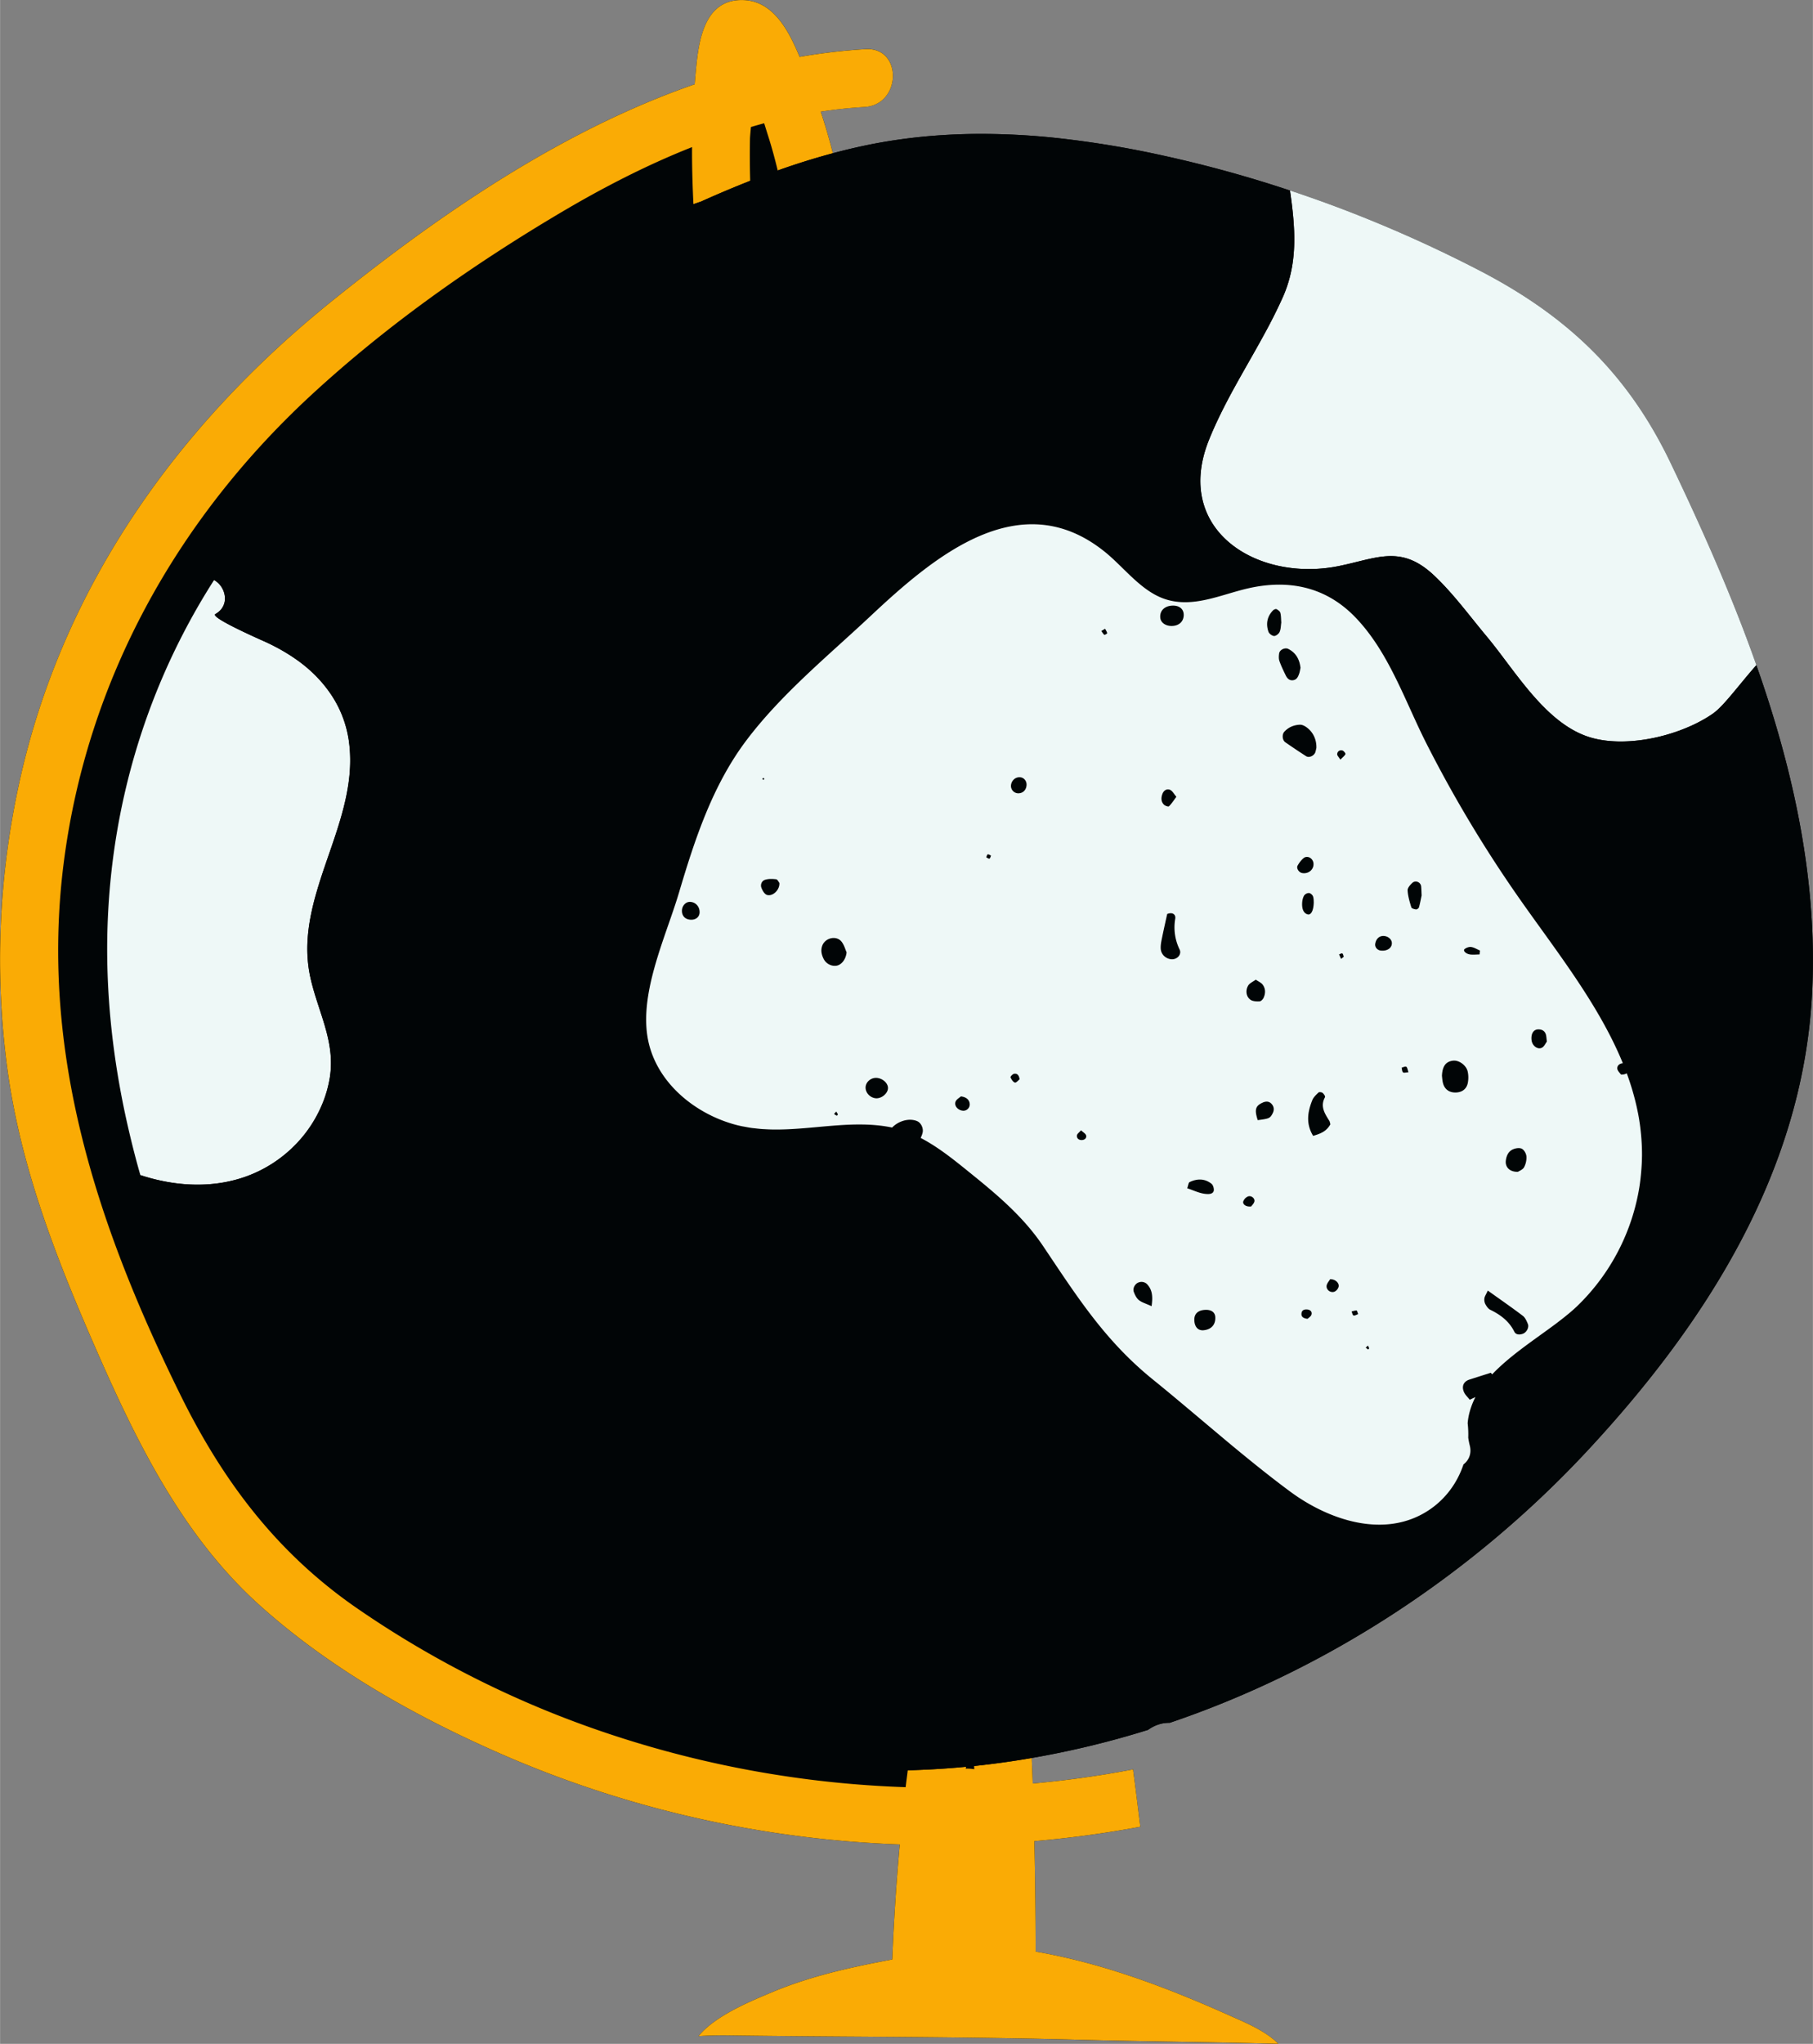
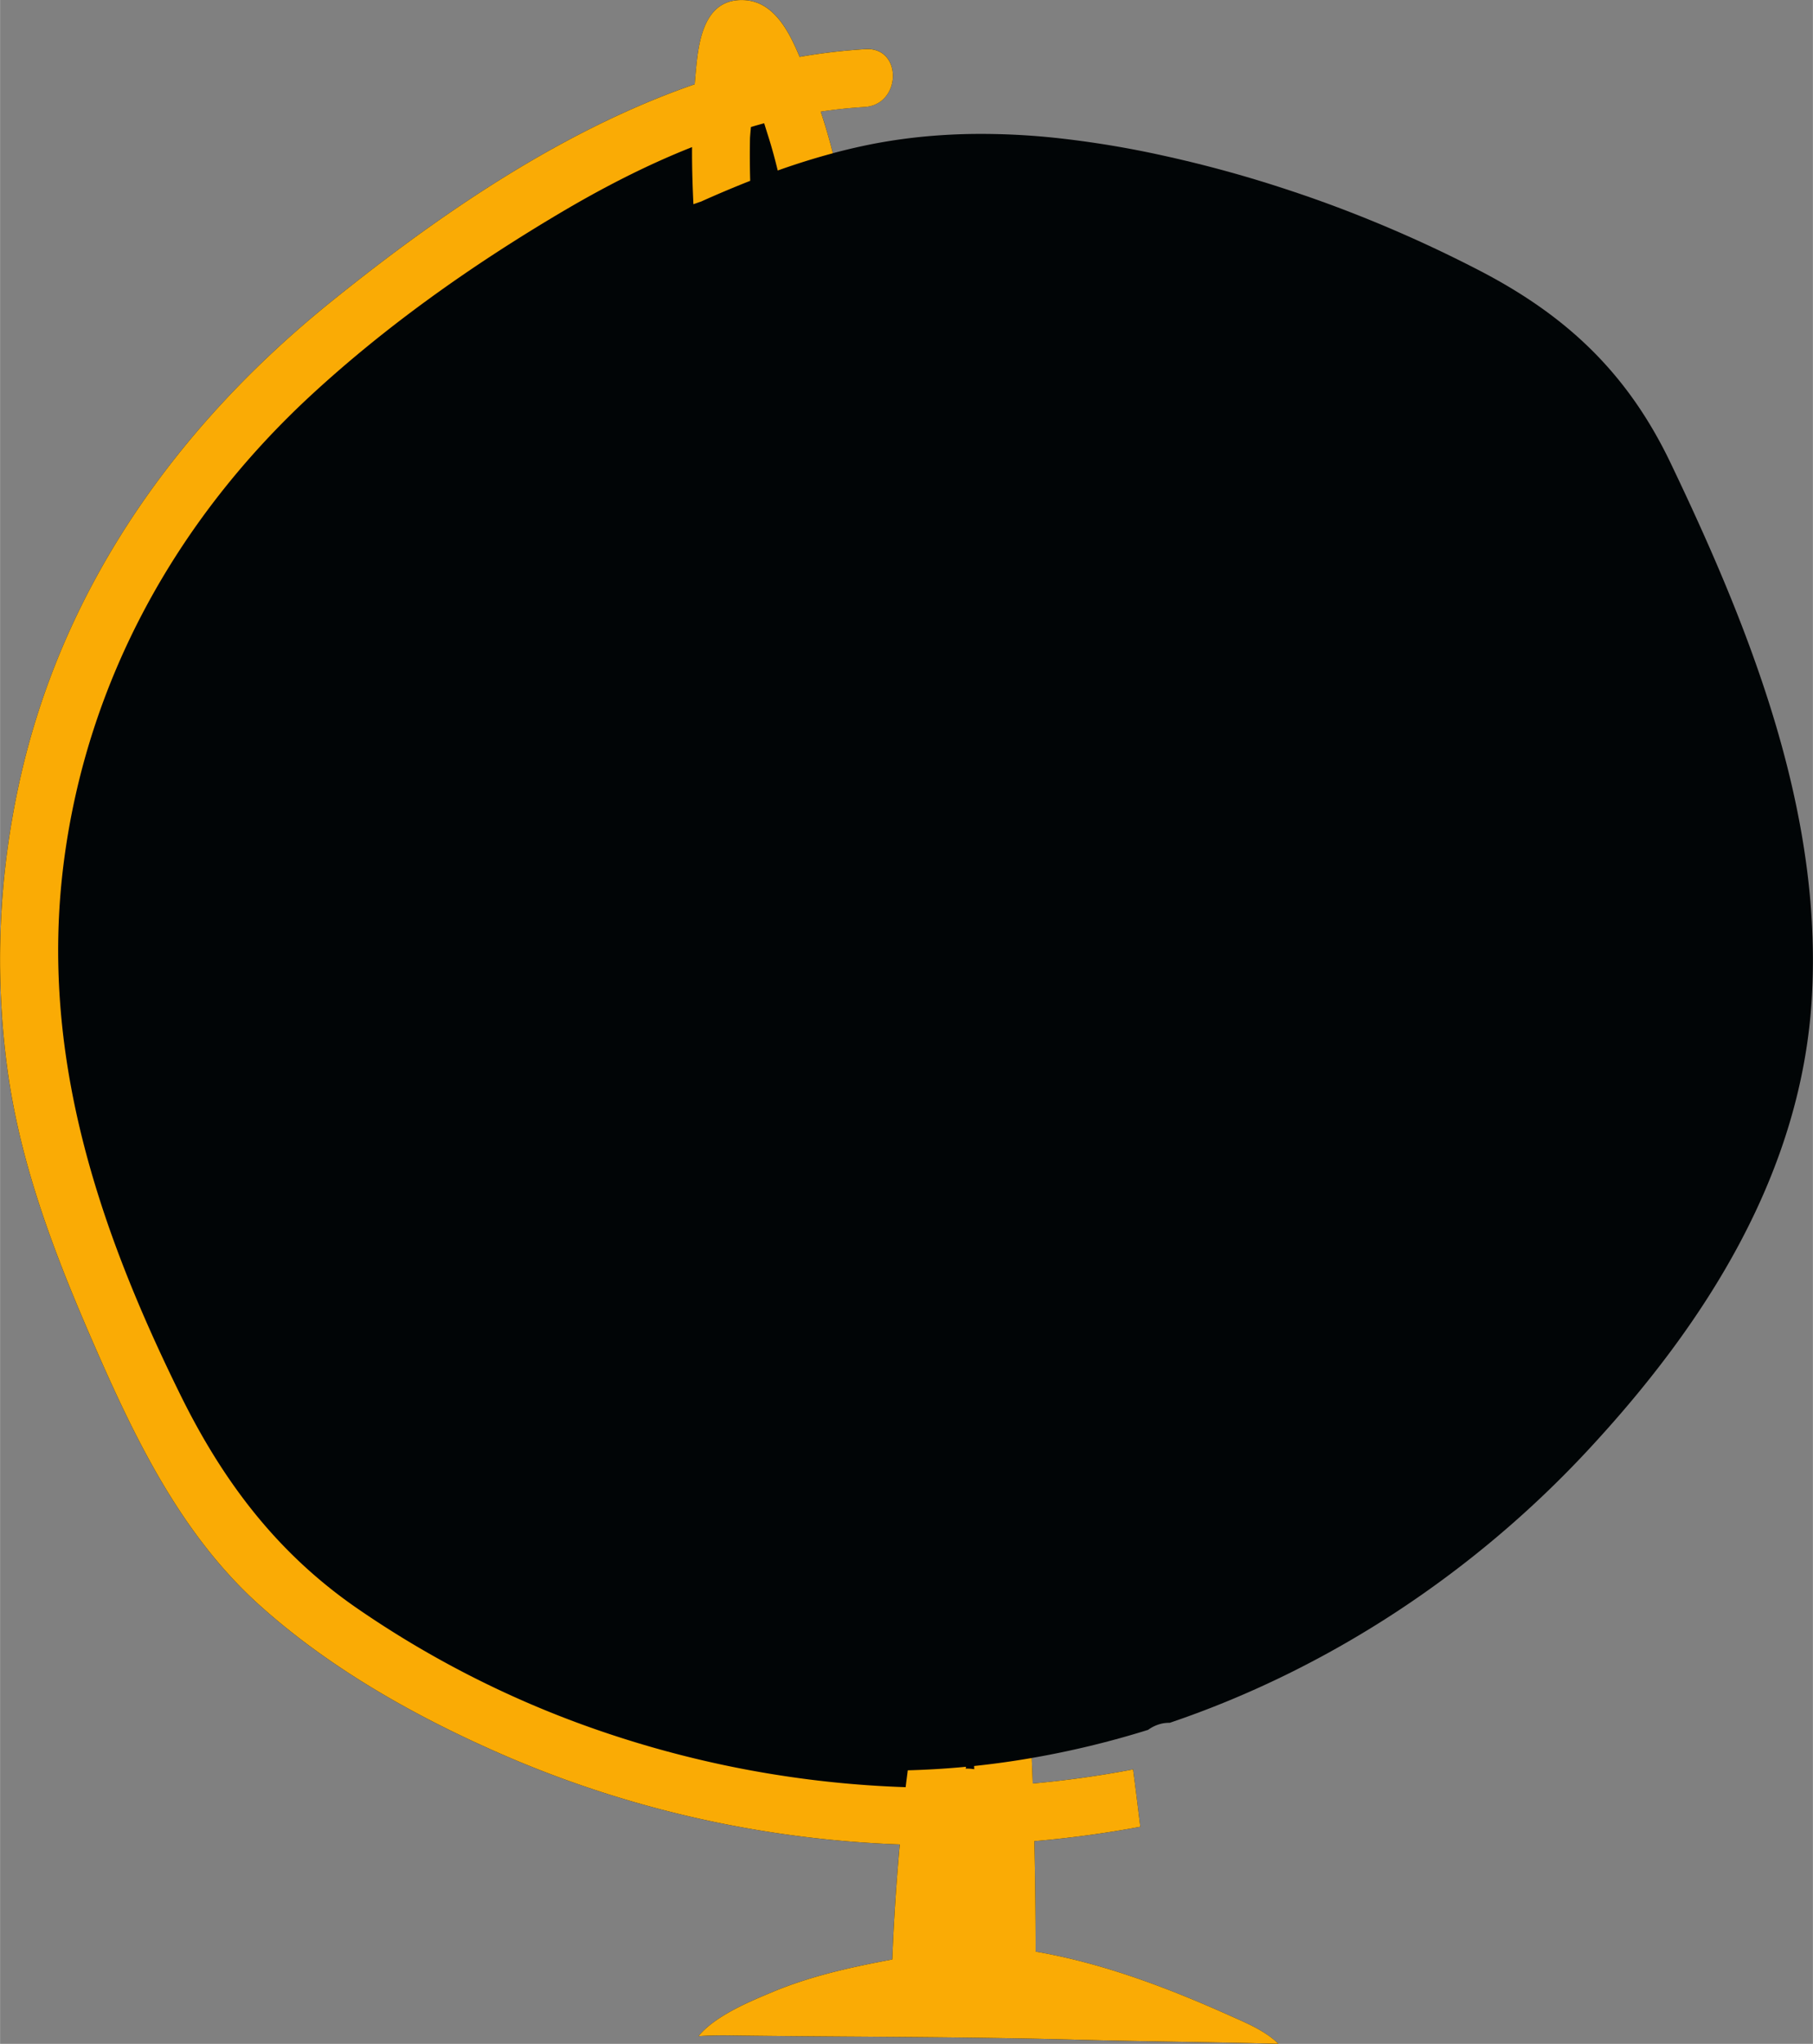
<svg xmlns="http://www.w3.org/2000/svg" width="35.463" height="39.957" x="473.029" y="363.531" viewBox="29.002 19.998 141.996 160.003">
  <rect x="29.002" y="19.998" width="141.996" height="160.003" fill="#808080" stroke="none" />
  <style>
.background5f8ffacb-2c2a-4e44-8adc-5d1701aff9b4 {
    fill: #010506;
    fill-opacity: 1;
}
.icon25f8ffacb-2c2a-4e44-8adc-5d1701aff9b4 {
    fill: #EEF8F7;
    fill-opacity: 1;
}
.icon25f8ffacb-2c2a-4e44-8adc-5d1701aff9b4 {
    fill: #EEF8F7;
    fill-opacity: 1;
}
.icon35f8ffacb-2c2a-4e44-8adc-5d1701aff9b4 {
    fill: #FAAB05;
    fill-opacity: 1;
}
.background5f8ffacb-2c2a-4e44-8adc-5d1701aff9b4 {
    fill: #010506;
    fill-opacity: 1;
}
.icon25f8ffacb-2c2a-4e44-8adc-5d1701aff9b4 {
    fill: #EEF8F7;
    fill-opacity: 1;
}
</style>
  <g transform="matrix(1 0 0 1 0 0)">
    <g>
      <path d="M166.567 72.07a114.85 114.85 0 0 0-1.131-3.067c-1.682-4.367-3.611-8.634-5.592-12.77-3.347-6.988-8.092-11.493-14.939-15.042a103.119 103.119 0 0 0-11.659-5.156 99.013 99.013 0 0 0-3.208-1.122 97.393 97.393 0 0 0-9.969-2.742 77.051 77.051 0 0 0-8.055-1.342 55.534 55.534 0 0 0-6.964-.343 47.382 47.382 0 0 0-3.035.148 42.881 42.881 0 0 0-4.687.639 46.903 46.903 0 0 0-3.094.72 43.661 43.661 0 0 0-.952-3.259 38.387 38.387 0 0 1 3.44-.364c2.895-.17 2.989-4.699.071-4.528a46.007 46.007 0 0 0-5.162.607c-.857-2.064-2.051-4.335-4.348-4.446-2.905-.141-3.494 2.726-3.73 5.018a63.264 63.264 0 0 0-.142 1.572C72.953 30.212 63.347 36.83 54.916 43.63c-12.038 9.709-21.055 22.347-24.401 37.596a64.542 64.542 0 0 0-.953 22.38c1.05 7.869 3.937 15.158 7.114 22.38 3.147 7.152 6.719 14.332 12.618 19.645 5.51 4.962 12.203 8.728 18.972 11.685 9.888 4.32 20.501 6.685 31.207 7.073a178.162 178.162 0 0 0-.59 9.007c-3.223.599-6.439 1.306-9.468 2.582-1.481.624-4.379 1.784-5.708 3.419a33.695 33.695 0 0 1 2.211-.056c3.056.041 6.111.068 9.167.089 6.145.042 12.286.085 18.429.251 5.162.14 10.387.17 15.609.32-.977-1.003-2.56-1.653-3.626-2.133-4.946-2.224-10.053-4.17-15.384-5.09a415.407 415.407 0 0 0-.1-8.647 85.311 85.311 0 0 0 8.298-1.125c-.179-1.461-.355-2.922-.552-4.38-.005-.037-.003-.074-.008-.111a79.674 79.674 0 0 1-7.865 1.104c-.023-.666-.051-1.331-.077-1.997a71.505 71.505 0 0 0 9.113-2.202 2.945 2.945 0 0 1 1.004-.474c.221-.057.456-.08.695-.079 12.379-4.187 23.748-11.668 32.731-21.32 9.247-9.936 16.832-21.787 17.573-35.662.474-8.817-1.42-17.485-4.358-25.815z" data-color="1" class="background5f8ffacb-2c2a-4e44-8adc-5d1701aff9b4" />
-       <path d="M37.395 94.931c.049 4.477.632 9.013 1.675 13.495.278 1.193.578 2.382.921 3.565 1.432.47 2.918.738 4.39.749.981.007 1.955-.1 2.902-.339a10.232 10.232 0 0 0 4.671-2.605 10.096 10.096 0 0 0 2.413-3.681 9.252 9.252 0 0 0 .459-1.713c.327-1.96-.228-3.67-.801-5.424-.156-.478-.314-.96-.455-1.451a15.949 15.949 0 0 1-.256-.996 9.294 9.294 0 0 1-.114-.6 10.761 10.761 0 0 1-.106-2.364c.035-.585.113-1.165.221-1.742s.247-1.151.407-1.723c.212-.763.46-1.522.718-2.281.258-.759.527-1.518.78-2.278.316-.951.608-1.906.826-2.87.087-.386.162-.773.223-1.162.09-.583.147-1.171.158-1.764a11.1 11.1 0 0 0-.109-1.796 8.704 8.704 0 0 0-1.48-3.719 10.187 10.187 0 0 0-1.623-1.815c-.249-.22-.507-.428-.774-.625a15.124 15.124 0 0 0-2.571-1.507c-.076-.036-.394-.176-.82-.369a63.734 63.734 0 0 1-.704-.325 37.71 37.71 0 0 1-1.143-.557c-.857-.438-1.537-.85-1.33-.966.149-.084.273-.18.375-.286a1.336 1.336 0 0 0 .357-.719c.01-.065.015-.13.016-.195a1.693 1.693 0 0 0-.855-1.465 52.35 52.35 0 0 0-2.532 4.409c-3.934 7.684-5.936 16.252-5.839 25.119z" data-color="2" class="icon25f8ffacb-2c2a-4e44-8adc-5d1701aff9b4" />
-       <path d="M130.36 38.068c.014.349.017.698.008 1.046-.009.348-.031.696-.069 1.044a10.256 10.256 0 0 1-.829 3.119 40.712 40.712 0 0 1-1.402 2.804c-.25.46-.505.918-.763 1.375-.515.914-1.04 1.824-1.546 2.742a47.103 47.103 0 0 0-1.437 2.79c-.221.473-.431.951-.626 1.435-.089.22-.168.438-.239.653-.424 1.288-.526 2.471-.37 3.531.052.353.133.693.24 1.019.695 2.117 2.501 3.635 4.771 4.386.349.116.71.213 1.079.292.922.197 1.898.276 2.892.229a11.811 11.811 0 0 0 1.798-.224c1.686-.342 3.016-.838 4.32-.771.435.023.866.108 1.307.282.588.233 1.192.624 1.842 1.238 1.51 1.426 2.781 3.175 4.111 4.764.277.332.557.687.842 1.057.284.37.572.755.867 1.146 1.767 2.344 3.756 4.894 6.379 5.693.733.223 1.547.326 2.396.327 1.909.004 3.987-.504 5.685-1.3a11.36 11.36 0 0 0 1.07-.571 9.06 9.06 0 0 0 .481-.313 4.99 4.99 0 0 0 .702-.63c.763-.797 1.698-2.033 2.7-3.163-.362-1.027-.74-2.05-1.131-3.067-1.682-4.367-3.611-8.634-5.592-12.77-3.348-6.988-8.092-11.493-14.939-15.042a103.119 103.119 0 0 0-11.659-5.156 99.013 99.013 0 0 0-3.208-1.122c.05.352.098.704.142 1.055.083.704.151 1.403.178 2.102z" data-color="2" class="icon25f8ffacb-2c2a-4e44-8adc-5d1701aff9b4" />
      <path d="M100.099 158.586c-.054.44-.115.88-.166 1.321a82.071 82.071 0 0 1-23.834-4.375 78.24 78.24 0 0 1-19.193-9.67c-6.224-4.31-10.444-9.905-13.768-16.644-6.493-13.165-11.032-26.759-9.161-41.592 1.809-14.334 8.876-26.999 19.44-36.74C59.302 45.46 65.941 40.78 72.82 36.699c3.332-1.976 6.793-3.767 10.384-5.185-.011 1.49.035 2.98.106 4.469.099-.033.197-.066.296-.101.098-.035.197-.07.296-.101a88.351 88.351 0 0 1 3.855-1.627 71.046 71.046 0 0 1-.016-3.297c.003-.156.034-.488.075-.918.345-.099.689-.2 1.036-.291.113.362.223.715.325 1.036.281.88.519 1.769.737 2.662a55.917 55.917 0 0 1 4.319-1.35 43.661 43.661 0 0 0-.952-3.259 38.387 38.387 0 0 1 3.44-.364c2.895-.17 2.989-4.699.071-4.528a45.776 45.776 0 0 0-5.162.607c-.857-2.064-2.051-4.335-4.348-4.446-2.905-.141-3.494 2.726-3.73 5.018a63.62 63.62 0 0 0-.142 1.571C72.953 30.212 63.347 36.83 54.916 43.63c-12.038 9.709-21.055 22.347-24.401 37.596a64.517 64.517 0 0 0-.952 22.38c1.05 7.869 3.937 15.158 7.114 22.38 3.147 7.152 6.719 14.332 12.618 19.645 5.51 4.962 12.203 8.728 18.972 11.685 9.888 4.32 20.501 6.685 31.207 7.073a178.162 178.162 0 0 0-.59 9.007c-3.223.599-6.439 1.306-9.468 2.582-1.481.624-4.379 1.784-5.708 3.418a33.695 33.695 0 0 1 2.211-.056c3.056.041 6.111.068 9.167.089 6.145.042 12.286.085 18.429.251 5.162.14 10.387.17 15.609.32-.977-1.003-2.56-1.653-3.626-2.132-4.946-2.224-10.053-4.17-15.384-5.09a415.407 415.407 0 0 0-.1-8.647 85.353 85.353 0 0 0 8.298-1.125c-.179-1.461-.355-2.922-.552-4.38-.005-.037-.003-.074-.008-.111a79.674 79.674 0 0 1-7.865 1.104c-.023-.666-.051-1.331-.077-1.997a68.552 68.552 0 0 1-4.513.627l.01.252a3.24 3.24 0 0 0-.668-.044l.019-.147a66.425 66.425 0 0 1-4.559.276z" data-color="3" class="icon35f8ffacb-2c2a-4e44-8adc-5d1701aff9b4" />
-       <path d="M166.567 72.07c-1.002 1.13-1.937 2.366-2.7 3.163-.254.266-.49.482-.702.63a9.732 9.732 0 0 1-.481.313c-.334.203-.692.394-1.07.571-1.698.796-3.776 1.303-5.685 1.3-.848-.002-1.663-.104-2.396-.327-2.623-.799-4.612-3.349-6.379-5.693-.295-.391-.583-.776-.867-1.146a31.04 31.04 0 0 0-.842-1.057c-1.329-1.589-2.601-3.338-4.111-4.764-.65-.614-1.254-1.005-1.842-1.238a4.05 4.05 0 0 0-1.307-.282c-1.304-.068-2.634.429-4.32.771-.6.122-1.202.196-1.798.224a11.322 11.322 0 0 1-2.892-.229 10.246 10.246 0 0 1-1.079-.292c-2.27-.751-4.077-2.269-4.771-4.386a6.228 6.228 0 0 1-.24-1.019c-.156-1.06-.054-2.243.37-3.531.071-.215.15-.432.239-.653.195-.484.405-.962.626-1.435.443-.946.931-1.872 1.437-2.79.506-.918 1.031-1.828 1.546-2.742.258-.457.513-.915.763-1.375.499-.921.976-1.851 1.402-2.804.464-1.037.716-2.077.829-3.119.038-.347.06-.695.069-1.044.009-.348.006-.697-.008-1.046a24.931 24.931 0 0 0-.182-2.1 48.459 48.459 0 0 0-.142-1.055 97.393 97.393 0 0 0-9.969-2.742 77.051 77.051 0 0 0-8.055-1.342 55.534 55.534 0 0 0-6.964-.343 47.382 47.382 0 0 0-3.035.148 42.914 42.914 0 0 0-4.687.639 46.903 46.903 0 0 0-3.094.72 55.917 55.917 0 0 0-4.319 1.35c-.723.257-1.442.527-2.157.808a88.351 88.351 0 0 0-3.855 1.627c-.099.031-.197.067-.296.101-.098.035-.197.069-.296.101-4.842 1.591-9.516 3.939-13.933 6.766 0 .025.009.048.002.074-.039.163-.183.3-.358.571-.077-.108-.149-.194-.214-.275-6.517 4.254-12.455 9.547-17.489 15.042a53.145 53.145 0 0 0-5.556 7.242c.517.282.864.878.855 1.465a1.318 1.318 0 0 1-.373.914 1.618 1.618 0 0 1-.375.286c-.208.117.473.528 1.33.966.367.188.767.38 1.143.557.251.118.491.228.704.325.426.194.744.334.82.369.898.422 1.771.915 2.571 1.507.267.197.525.405.774.625a10.187 10.187 0 0 1 1.623 1.815 8.684 8.684 0 0 1 1.48 3.719 11.1 11.1 0 0 1 .109 1.796c-.012.593-.068 1.18-.158 1.764-.06.389-.135.776-.223 1.162-.218.964-.51 1.919-.826 2.87-.253.761-.521 1.519-.78 2.278a42.577 42.577 0 0 0-.718 2.281 20.985 20.985 0 0 0-.407 1.723 14.203 14.203 0 0 0-.221 1.742c-.047.779-.02 1.567.106 2.364.032.199.07.399.114.6.075.337.162.668.256.996.142.491.299.972.455 1.451.573 1.754 1.128 3.464.801 5.424a9.331 9.331 0 0 1-.459 1.713 10.088 10.088 0 0 1-3.075 4.272 10.203 10.203 0 0 1-4.009 2.014c-.947.238-1.921.346-2.902.339-1.471-.011-2.958-.279-4.39-.749a71.443 71.443 0 0 0 5.191 12.946c.053-.369.352-.629.706-.603.31.023.533.3.506.631-.032.397-.324.654-.704.622a.525.525 0 0 1-.191-.059c5.434 10.238 13.35 19.194 22.988 25.099.051-.344.158-.687.297-1.028.091-.224.299-.408.479-.585.049-.048.203-.031.284.008.082.039.141.137.196.219.026.039.044.114.025.149-.394.719-.004 1.285.354 1.859.026.042.03.099.073.253-.019.034-.04.063-.061.094 3.511 1.984 7.233 3.572 11.136 4.671 6.24 1.757 12.566 2.481 18.83 2.32a66.85 66.85 0 0 0 4.56-.276c.213-.02.426-.039.639-.061a68.458 68.458 0 0 0 4.513-.627 71.505 71.505 0 0 0 9.113-2.202 2.945 2.945 0 0 1 1.004-.474c.221-.057.456-.08.695-.079 12.379-4.187 23.748-11.668 32.731-21.32 9.247-9.936 16.832-21.787 17.573-35.662.478-8.817-1.416-17.485-4.354-25.815zm-41.976-28.272c.08.089.253.202.305.355.095.28-.08.553-.325.568-.222.014-.389-.086-.437-.32-.057-.278.097-.531.457-.603zm-78.01 21.096c-.046-.078-.136-.162-.126-.231.009-.062.129-.107.2-.16.047.078.136.162.125.232-.009.061-.128.107-.199.159zM51.4 69.33c-.062.169-.197.371-.35.434-.223.093-.492.074-.642.092-.202-.016-.303-.02-.403-.032-.284-.034-.551-.267-.485-.465.059-.177.182-.429.322-.464.378-.094.781-.114 1.174-.115.234-.002.464.332.384.55zm1.089 43.854c-.097-.078-.162-.198-.239-.302l.298-.177c.06.118.135.228.163.348.006.029-.196.152-.222.131zm6.492-37.235-.1.071-.006-.124.106.053zm-2.111 35.903c-.056-.542.322-.928.936-.956.571-.026.927.283.899.781-.027.488-.388.803-.929.811-.49.009-.866-.256-.906-.636zm.168 13.781c.102-.27.345-.425.597-.315.19.083.309.329.496.544-.225.299-.38.547-.584.747-.047.046-.296-.037-.387-.127-.24-.239-.235-.55-.122-.849zm.669 12.945c-.422-.049-.775-.382-.802-.818-.016-.251.031-.511.081-.761.131-.654.281-1.303.423-1.958.379-.165.69.006.632.365a3.94 3.94 0 0 0 .34 2.408c.192.402-.209.818-.674.764zm3.499-75.549c-.078-.033-.146-.091-.217-.139.069-.052.137-.104.207-.155.043.073.091.144.124.222.003.008-.089.082-.114.072zm1.221-5.487c-.371-.054-.647-.403-.566-.753.063-.274.261-.423.546-.433a.611.611 0 0 1 .641.671.56.56 0 0 1-.621.515zm2.541 84.041c-.055.126-.206.286-.321.292-.238.012-.53.001-.712-.125-.337-.234-.412-.727-.177-1.115.114-.189.371-.293.592-.457.216.15.418.232.533.38.237.309.237.679.085 1.025zm.817-28.31c-.157-.007-.39-.18-.442-.332-.21-.615-.11-1.196.362-1.675.062-.063.207-.125.267-.095.122.062.273.172.303.29.062.241.052.5.073.763-.037.241-.031.511-.131.732-.067.149-.288.324-.432.317zm.394 1.367c.043-.296.46-.483.717-.353.604.305.88.819.956 1.48-.03.138-.049.291-.097.434-.082.244-.183.491-.479.534-.298.043-.471-.148-.585-.386-.176-.366-.356-.734-.49-1.116-.063-.18-.051-.399-.022-.593zm1.447 16.607c.122-.215.279-.43.469-.584.295-.241.737.007.774.409.045.484-.399.857-.9.757-.246-.051-.46-.377-.343-.582zm.791 3.822c-.296-.077-.462-.386-.435-.89.01-.199.055-.416.152-.585a.487.487 0 0 1 .38-.199c.115.007.276.144.317.259.067.187.052.402.059.474-.015.654-.22 1.007-.473.941zm.609-12.731c-.08.296-.487.502-.733.345a53.815 53.815 0 0 1-1.631-1.091c-.241-.167-.27-.61-.077-.823.328-.359.746-.529 1.219-.55.141-.006.303.06.427.138.571.355.892.997.865 1.685-.023.098-.044.198-.07.296zm42.772-71.362c.069-.288.343-.456.699-.43.339.025.573.289.53.6-.054.395-.344.634-.728.599-.376-.034-.597-.372-.501-.769zm-5.026 5.35c.311-.591 1.244-.754 1.742-.295.205.189.276.44.184.706a1.202 1.202 0 0 1-1.197.809c-.633-.032-1.017-.673-.729-1.22zM97.197 60.9l.195.17-.238.259c-.044-.079-.126-.16-.121-.235.005-.068.105-.129.164-.194zm-5.192-6.684c.163.021.313.146.555.276-.202.162-.295.294-.409.316-.219.042-.407-.078-.403-.31.002-.102.179-.292.257-.282zm-5.304-10.301c-.038.119-.134.22-.251.393l-.29-.384c.114-.067.223-.161.346-.187.054-.011.207.139.195.178zm-5.715 43.001c.516-.011.868.313.898.823.023.39-.249.678-.647.684-.546.009-.872-.288-.893-.815-.017-.395.251-.684.642-.692zm-10.26 35.613c.011-.225.196-.347.406-.294.104.026.265.237.241.285-.073.147-.224.256-.399.436-.126-.206-.253-.32-.248-.427zm.305 16.025-.159-.355c.087-.028.203-.104.255-.073.066.04.079.165.115.254l-.211.174zm.625-36.77c-.07-.152-.235-.357-.242-.567-.01-.309.358-.588.612-.546.244.041.61.423.596.623-.019.258-.505.545-.966.49zm2.463 36.114c-.263-.037-.454-.279-.414-.525.067-.413.34-.648.709-.611.336.034.595.281.593.566-.002.388-.394.639-.888.57zm2.423-75.339c-.002-.248.169-.398.388-.375.17.018.327.163.585.304-.202.23-.302.42-.459.502-.201.106-.512-.168-.514-.431zm-.657 84.875c-.083-.072-.08-.241-.114-.368.125-.03.288-.121.364-.073.089.056.102.233.176.431-.189.009-.358.068-.426.01zm1.248-12.922c-.021.075-.156.176-.227.168-.133-.016-.345-.076-.372-.164-.133-.432-.267-.877-.292-1.324-.011-.195.203-.443.377-.597.252-.223.651-.042.683.28.02.201.022.403.037.712-.052.244-.114.588-.206.925zm3.826 13.74c-.096.505-.48.767-.998.76-.509-.007-.86-.294-.965-.807-.04-.198-.053-.403-.064-.499.034-.836.368-1.126.864-1.186.467-.056 1.031.351 1.148.836.068.286.07.608.015.896zm.92-10.048c-.237.004-.476.029-.71.006-.353-.035-.613-.301-.465-.425.132-.11.354-.189.519-.164.237.036.457.179.685.276l-.029.307zm1.779-12.375c-.05-.271.136-.475.546-.492.068.07.248.178.303.33.086.239-.137.468-.42.485-.231.014-.387-.093-.429-.323zm1.702 29.04c-.105.188-.378.283-.48.352-.653.013-1.006-.378-.946-.878.045-.375.197-.709.534-.871.208-.1.525-.153.713-.062.182.088.35.38.367.595.024.285-.049.614-.188.864zm1.387-9.356c-.323.146-.706-.14-.784-.527a1.148 1.148 0 0 1 0-.456c.059-.273.231-.46.529-.46.278 0 .499.122.582.404.042.144.043.301.075.552-.107.137-.214.401-.402.487zm4.526-8.684c-.279.098-.518-.171-.555-.54-.028-.286.143-.52.387-.529.337-.013.552.193.577.683-.091.091-.221.32-.409.386zm.586 4.002c-.221.051-.387-.104-.393-.317-.003-.107.144-.218.294-.424.152.186.3.303.344.451.019.07-.141.265-.245.29zm.024-8.75a.683.683 0 0 1-.723-.619c-.044-.526.272-.934.741-.957.406-.02.762.352.748.78a.817.817 0 0 1-.766.796zm1.069 15.523c-.076-.119-.284-.299-.287-.482-.004-.269.24-.418.521-.417.245.001.456.26.43.504-.025.236-.269.419-.664.395zm2.231-19.337c-.011-.088-.028-.177-.028-.265 0-.011.088-.022.135-.033.012.088.028.176.027.265.001.011-.087.022-.134.033zm1.073-5.771c-.87.095-1.679-.542-1.747-1.375-.064-.791.46-1.563 1.106-1.629.848-.087 1.849.677 1.912 1.458.052.629-.646 1.477-1.271 1.546zm1.898-12.08c-.459-.008-.802-.36-.758-.778.04-.381.349-.63.749-.602.466.033.802.366.78.776-.018.325-.382.611-.771.604zm3.539 12.795c-.025-.236.213-.431.511-.42.354.014.598.264.511.587-.044.163-.215.291-.289.384-.418-.008-.702-.257-.733-.551zm.773 28.753c-.049.093-.222.122-.342.178-.039-.087-.131-.196-.106-.255.049-.114.165-.2.319-.372.069.215.171.37.129.449zm1.509-11.392c-.449-.011-.766-.337-.746-.765.016-.331.36-.579.764-.55.395.028.672.307.665.671a.653.653 0 0 1-.683.644zm.638-4.111c-.313.013-.632-.237-.673-.525-.054-.385.291-.766.755-.833.296-.043.628.227.65.528a.764.764 0 0 1-.732.83zm1.478-1.836c-.087-.113-.31-.281-.35-.485-.074-.378.323-.728.672-.644.293.07.41.294.407.577-.004.353-.255.582-.729.552zm3.305-7.745c.131-.045.26-.114.393-.124.053-.004.116.12.211.226-.131.063-.255.173-.362.159-.09-.012-.162-.169-.242-.261zm.593 13.864c-.138-.256-.289-.408-.282-.551.011-.212.199-.344.43-.313.222.03.385.189.318.4-.048.149-.242.251-.466.464zm.099-9.389c.021-.042.033-.11.064-.12.032-.011.083.033.126.053-.02.042-.032.111-.064.121-.032.01-.083-.034-.126-.054zm1.566 16.478c-.298.169-.663.218-1.067.337-.135-.168-.324-.298-.357-.461-.16-.784.575-1.427 1.307-1.161.315.114.543.352.488.688-.037.219-.188.493-.371.597zm-.711-12.467.083-.092c.039.018.094.027.112.058.017.028-.007.08-.013.121l-.182-.087zm2.366-2.828c-.133.13-.346.286-.497.262-.142-.023-.286-.248-.361-.415-.056-.126-.031-.307.005-.452.066-.259.207-.468.513-.483.27-.013.5.307.479.722-.031.089-.042.271-.139.366zm4.211 13.182-.211-.403c.118-.054.233-.134.355-.148.05-.006.181.166.163.201-.055.111-.164.195-.307.35zm2.967-10.569c-.252-.024-.372-.223-.32-.415.042-.155.222-.315.38-.384.168-.075.388.144.4.34.018.279-.185.485-.46.459zm1.553-2.447c-.414.005-.678-.148-.732-.426-.068-.345.238-.688.634-.714.401-.026.728.252.733.621.004.295-.264.515-.635.519zm12.24 14.809c-.194.064-.419.064-.465-.187-.013-.073.171-.243.281-.259.106-.015.233.111.353.176-.072.121-.103.248-.169.27zm23.144-34.695a16.641 16.641 0 0 1-4.911 9.447 13.005 13.005 0 0 1-.903.78 23.188 23.188 0 0 1-.811.629l-.274.202c-1.562 1.148-3.332 2.323-4.646 3.709-.532.56-.986 1.155-1.321 1.796a5.864 5.864 0 0 0-.5 1.369 4.816 4.816 0 0 0-.1.663c.044.378.059.756.045 1.133.029.198.066.398.118.603.168.657-.081 1.171-.492 1.489-.476 1.426-1.389 2.701-2.711 3.578-3.432 2.276-7.82.789-10.838-1.435a74.159 74.159 0 0 1-1.474-1.118l-.144-.113a96.64 96.64 0 0 1-1.344-1.067l-.002-.002c-.212.124-.438.202-.69.046-.276-.172-.41-.436-.435-.76a.643.643 0 0 1 .018-.187l-.002-.002c-.53-.437-1.059-.879-1.586-1.322l-.677-.569-1.236-1.04-1.057-.886-.564-.471c-.516-.429-1.033-.855-1.553-1.274-3.795-3.065-5.971-6.518-8.647-10.496-1.465-2.178-3.443-3.881-5.47-5.518-.304-.245-.613-.497-.926-.748l-.057-.045c-.979-.781-2.011-1.555-3.122-2.132-.634-.329-1.291-.601-1.983-.764-.084-.02-.168-.031-.251-.049-3.055-.635-6.185.194-9.306.153h-.052a14.853 14.853 0 0 1-.668-.028c-.047-.003-.095-.003-.142-.007a12.39 12.39 0 0 1-.605-.061c-.066-.008-.133-.012-.2-.021a11.962 11.962 0 0 1-.586-.101c-.071-.014-.142-.022-.214-.038-.265-.057-.53-.124-.795-.203-2.954-.89-5.712-3.143-6.478-6.233-.927-3.738 1.307-8.331 2.351-11.852 1.239-4.176 2.629-8.412 5.286-11.929 2.753-3.644 6.414-6.625 9.731-9.735 4.979-4.669 11.726-10.379 18.371-4.987 1.489 1.208 2.818 3.055 4.684 3.672 2.195.726 4.37-.353 6.502-.84 3.162-.722 6.064-.135 8.363 2.225 2.65 2.719 3.907 6.56 5.589 9.883a99.531 99.531 0 0 0 7.418 12.341c.34.483.688.969 1.038 1.457 2.557 3.557 5.301 7.246 6.946 11.266.383.937.706 1.893.954 2.868l.013.051c.084.337.16.676.226 1.018l.007.032c.066.346.121.694.166 1.045l.012.108c.037.304.065.611.085.919l.012.183c.019.34.029.682.026 1.028 0 .039-.003.079-.003.119a16.428 16.428 0 0 1-.062 1.176 17.9 17.9 0 0 1-.123 1.045zm5.475-8.983c-.376.012-.722-.275-.736-.609-.012-.291.242-.572.552-.612.351-.045.606.247.603.69-.002.295-.183.524-.419.531z" data-color="4" class="background5f8ffacb-2c2a-4e44-8adc-5d1701aff9b4" />
-       <path d="M157.606 110.601c.001-.039.003-.079.003-.119a15.94 15.94 0 0 0-.026-1.028l-.012-.183a17.422 17.422 0 0 0-.085-.919l-.012-.108c-.045-.351-.1-.7-.166-1.045l-.007-.032a18.467 18.467 0 0 0-.226-1.018l-.013-.051a20.826 20.826 0 0 0-.646-2.075.78.78 0 0 1-.456.094c-.076-.119-.284-.299-.287-.482-.004-.24.193-.378.435-.405-1.645-4.02-4.39-7.709-6.946-11.266-.351-.488-.698-.973-1.038-1.457a99.925 99.925 0 0 1-7.418-12.341c-1.682-3.323-2.939-7.164-5.589-9.883-2.299-2.359-5.201-2.947-8.363-2.225-2.132.487-4.307 1.566-6.502.84-1.866-.617-3.195-2.464-4.684-3.672-6.644-5.392-13.391.318-18.371 4.987-3.317 3.11-6.978 6.09-9.731 9.735-2.657 3.517-4.047 7.753-5.286 11.929-1.044 3.521-3.278 8.114-2.351 11.852.766 3.09 3.524 5.343 6.478 6.233.265.08.53.147.795.203.071.015.143.024.214.038.195.037.391.075.586.101.067.009.133.013.2.021.202.024.403.047.605.061l.142.007c.223.013.446.024.668.028h.052c3.121.041 6.251-.788 9.306-.153.491-.515 1.331-.769 1.959-.502.309.131.513.569.426.914-.036.145-.09.275-.151.4 1.111.577 2.143 1.35 3.122 2.132l.057.045c.314.251.623.502.926.748 2.027 1.637 4.005 3.34 5.47 5.518 2.676 3.979 4.851 7.432 8.647 10.496.519.419 1.036.845 1.553 1.274l.564.471 1.057.886 1.236 1.04.677.569a156.825 156.825 0 0 0 2.697 2.227 102.94 102.94 0 0 0 1.488 1.18c.488.379.979.753 1.474 1.118 3.018 2.224 7.406 3.711 10.838 1.435 1.322-.877 2.235-2.152 2.711-3.578.411-.318.66-.833.492-1.489a5.769 5.769 0 0 1-.118-.603 7.67 7.67 0 0 0-.045-1.133 4.793 4.793 0 0 1 .16-.905 5.864 5.864 0 0 1 .44-1.127l.007-.015c-.148.069-.289.134-.443.208-.155-.198-.35-.372-.449-.59-.209-.46-.032-.841.413-.985.529-.172 1.06-.338 1.684-.538.03.038.071.083.108.125l.001-.001c1.314-1.385 3.084-2.561 4.646-3.709l.274-.202c.119-.089.235-.178.35-.266.158-.121.311-.242.461-.363l.25-.203c.229-.191.45-.383.653-.577a16.638 16.638 0 0 0 4.911-9.447c.053-.35.091-.697.121-1.042l.021-.267c.024-.307.039-.61.043-.911zM83.064 91.996c-.407-.034-.655-.297-.654-.696.001-.394.299-.715.647-.698.427.021.74.364.737.808-.001.375-.309.621-.73.586zm14.526 12.383c.49-.011.972.395.959.808-.013.425-.525.838-.975.787-.423-.048-.77-.413-.779-.819-.009-.406.36-.766.795-.776zm-4.182-10.364c.24-.616 1.123-.806 1.517-.283.206.273.297.632.382.822-.059.568-.41.974-.777 1.041-.393.072-.833-.147-1.024-.537-.162-.33-.243-.672-.098-1.043zm1.216 13.222c.008.022-.075.108-.087.102-.076-.035-.143-.088-.213-.135l.17-.187c.045.072.1.141.13.22zm-5.858-26.331c.022-.01.064.024.098.039-.016.034-.025.086-.051.096-.024.01-.066-.025-.1-.041.017-.033.026-.083.053-.094zm-.128 8.598c-.098-.255.024-.548.276-.629.272-.088.589-.075.88-.043.102.011.185.207.248.284.045.536-.515 1.084-.974.941-.187-.059-.348-.339-.43-.553zm15.2 16.751c.064-.193.316-.325.423-.426.465.056.693.309.692.64a.497.497 0 0 1-.494.482c-.39-.009-.735-.351-.621-.696zm2.657-19.038c-.063.022-.165-.067-.249-.107.038-.08.064-.214.118-.227.074-.017.17.058.256.094-.039.084-.062.218-.125.24zm1.996 17.53c-.148-.044-.273-.249-.346-.412-.021-.046.161-.249.273-.272.216-.045.389.063.44.427-.095.072-.267.287-.367.257zm.207-22.648a.58.58 0 0 1-.514-.627c.043-.382.351-.653.713-.626.31.023.533.3.506.631-.033.397-.324.654-.705.622zm5.01 27.148c-.224-.003-.389-.143-.356-.373.017-.116.166-.212.318-.391.164.158.368.264.401.408.052.222-.141.359-.363.356zm1.79-39.55c-.097-.078-.162-.198-.239-.301l.297-.177c.06.118.135.228.163.348.007.027-.195.15-.221.13zm18.643 9.051c.104.026.265.237.241.285-.073.147-.224.256-.399.436-.126-.206-.253-.32-.248-.428.011-.225.196-.346.406-.293zm.11 16.146-.211.173-.158-.355c.087-.028.203-.104.255-.073.064.04.078.166.114.255zM129.905 70.8c.604.305.88.819.956 1.48-.03.138-.049.291-.097.434-.082.243-.183.491-.48.534-.298.043-.47-.149-.585-.386-.176-.366-.356-.734-.49-1.116-.063-.179-.05-.398-.022-.592.044-.297.461-.484.718-.354zm-1.192-3.021c.062-.063.207-.125.267-.095.122.062.273.172.303.29.062.241.052.5.073.763-.038.241-.031.511-.131.732-.067.149-.288.323-.432.317-.157-.007-.39-.181-.442-.332-.21-.615-.11-1.196.362-1.675zm-1.947 29.369c.114-.189.371-.293.592-.457.216.15.418.232.533.381.239.309.238.678.086 1.025-.055.126-.206.286-.321.292-.238.012-.53.001-.712-.125-.338-.234-.412-.728-.178-1.116zm-7.57 25.104c-.451-.207-.762-.291-.993-.475-.186-.149-.31-.406-.397-.639-.11-.295.102-.656.388-.75a.62.62 0 0 1 .701.199c.357.423.41.921.301 1.665zm.683-53.887c-.057-.542.322-.928.935-.956.571-.026.927.283.899.781-.028.488-.388.803-.929.812-.489.007-.865-.257-.905-.637zm.168 13.781c.102-.27.345-.425.597-.315.19.083.309.329.496.544-.224.299-.38.547-.584.746-.047.046-.297-.037-.387-.127-.24-.238-.236-.549-.122-.848zm.669 12.944c-.422-.049-.775-.382-.802-.818-.016-.251.03-.511.081-.761.132-.653.28-1.303.423-1.958.379-.165.69.006.632.365a3.94 3.94 0 0 0 .34 2.408c.192.403-.209.819-.674.764zm1.46 17.448c.586-.28 1.184-.288 1.711.129.125.099.201.349.184.518-.024.227-.251.291-.47.288-.573-.007-1.058-.273-1.613-.452.084-.228.096-.439.188-.483zm1.111 11.597c-.437.048-.718-.244-.742-.771-.024-.514.288-.807.879-.825.461-.015.745.198.764.569.029.584-.303.962-.901 1.027zm3.711-9.691c-.398.049-.688-.163-.619-.398a.684.684 0 0 1 .376-.387c.254-.091.551.158.493.4-.04.165-.194.303-.25.385zm.91-8.133c.248-.109.506-.111.704.123.188.222.194.478.068.722-.202.392-.277.416-1.169.532-.265-.821-.186-1.119.397-1.377zm1.686-29.029c.328-.359.746-.529 1.219-.55.141-.006.303.06.427.138.571.355.892.997.865 1.685-.023.099-.044.199-.07.297-.08.296-.487.502-.733.345a52.004 52.004 0 0 1-1.631-1.091c-.241-.168-.271-.612-.077-.824zm1.041 10.478c.122-.215.279-.43.469-.584.295-.241.737.007.774.409.045.484-.399.857-.9.757-.246-.051-.46-.377-.343-.582zm.355 2.932c.01-.199.055-.416.153-.585a.485.485 0 0 1 .38-.199c.115.007.276.144.317.26.067.187.052.402.059.474-.015.653-.221 1.006-.474.94-.295-.077-.461-.387-.435-.89zm.732 32.216c-.044.152-.237.262-.308.333-.37-.044-.499-.183-.476-.421.025-.261.22-.328.446-.31.24.019.402.175.338.398zm.129-13.99c-.582-.952-.435-1.884-.059-2.808.091-.224.299-.408.479-.585.049-.048.203-.031.285.008.082.039.141.137.196.219.026.039.044.113.024.149-.394.719-.004 1.285.354 1.859.026.042.03.099.073.253-.31.556-.775.738-1.352.905zm1.669 12.2c-.3.108-.638-.131-.616-.446.014-.2.198-.388.276-.529.391-.015.711.272.67.567a.597.597 0 0 1-.33.408zm1.496 1.863c-.076-.023-.104-.204-.153-.315.131-.03.262-.079.391-.076.036.001.07.155.123.284-.125.042-.262.137-.361.107zm1.14 2.655c-.066-.039-.125-.09-.186-.139l.173-.159c.033.069.075.136.093.208.006.024-.072.095-.08.09zm.972-31.225c-.263-.037-.454-.279-.414-.525.067-.413.34-.649.71-.611.336.034.595.281.593.566-.003.388-.395.639-.889.57zm1.766 9.536c-.083-.072-.08-.241-.114-.368.125-.03.288-.121.364-.073.089.056.102.233.176.431-.189.009-.359.068-.426.01zm1.248-12.922c-.021.075-.156.176-.227.168-.133-.015-.345-.076-.372-.164-.133-.432-.267-.877-.292-1.324-.011-.194.203-.442.377-.597.252-.223.652-.042.683.28.02.201.022.403.037.712-.052.244-.114.588-.206.925zm9.359 9.558c.278 0 .499.122.582.404.042.144.043.301.075.552-.106.136-.214.401-.402.486-.323.146-.707-.14-.784-.527a1.148 1.148 0 0 1 0-.456c.059-.272.23-.459.529-.459zm-2.558 10.273c.045-.375.197-.709.534-.871.208-.1.525-.152.713-.062.183.088.35.38.367.595.023.285-.049.614-.188.864-.105.188-.379.283-.48.352-.653.013-1.006-.377-.946-.878zm-2.975-6.091c-.096.505-.48.767-.998.76-.51-.007-.86-.294-.965-.807-.04-.198-.052-.403-.064-.499.034-.836.368-1.126.864-1.186.467-.056 1.031.351 1.148.836.068.286.07.607.015.896zm.92-10.048c-.237.004-.476.029-.71.006-.353-.035-.613-.301-.465-.425.132-.11.354-.189.519-.164.237.036.457.179.685.276l-.029.307zm.83 27.812c-.166-.081-.293-.281-.387-.454a.78.78 0 0 1-.064-.447c.018-.138.112-.266.265-.597 1.011.722 1.892 1.331 2.744 1.977.187.142.298.407.394.637.108.259-.091.644-.372.758-.256.104-.565.097-.688-.151-.41-.831-1.09-1.33-1.892-1.723z" data-color="2" class="icon25f8ffacb-2c2a-4e44-8adc-5d1701aff9b4" />
    </g>
  </g>
</svg>